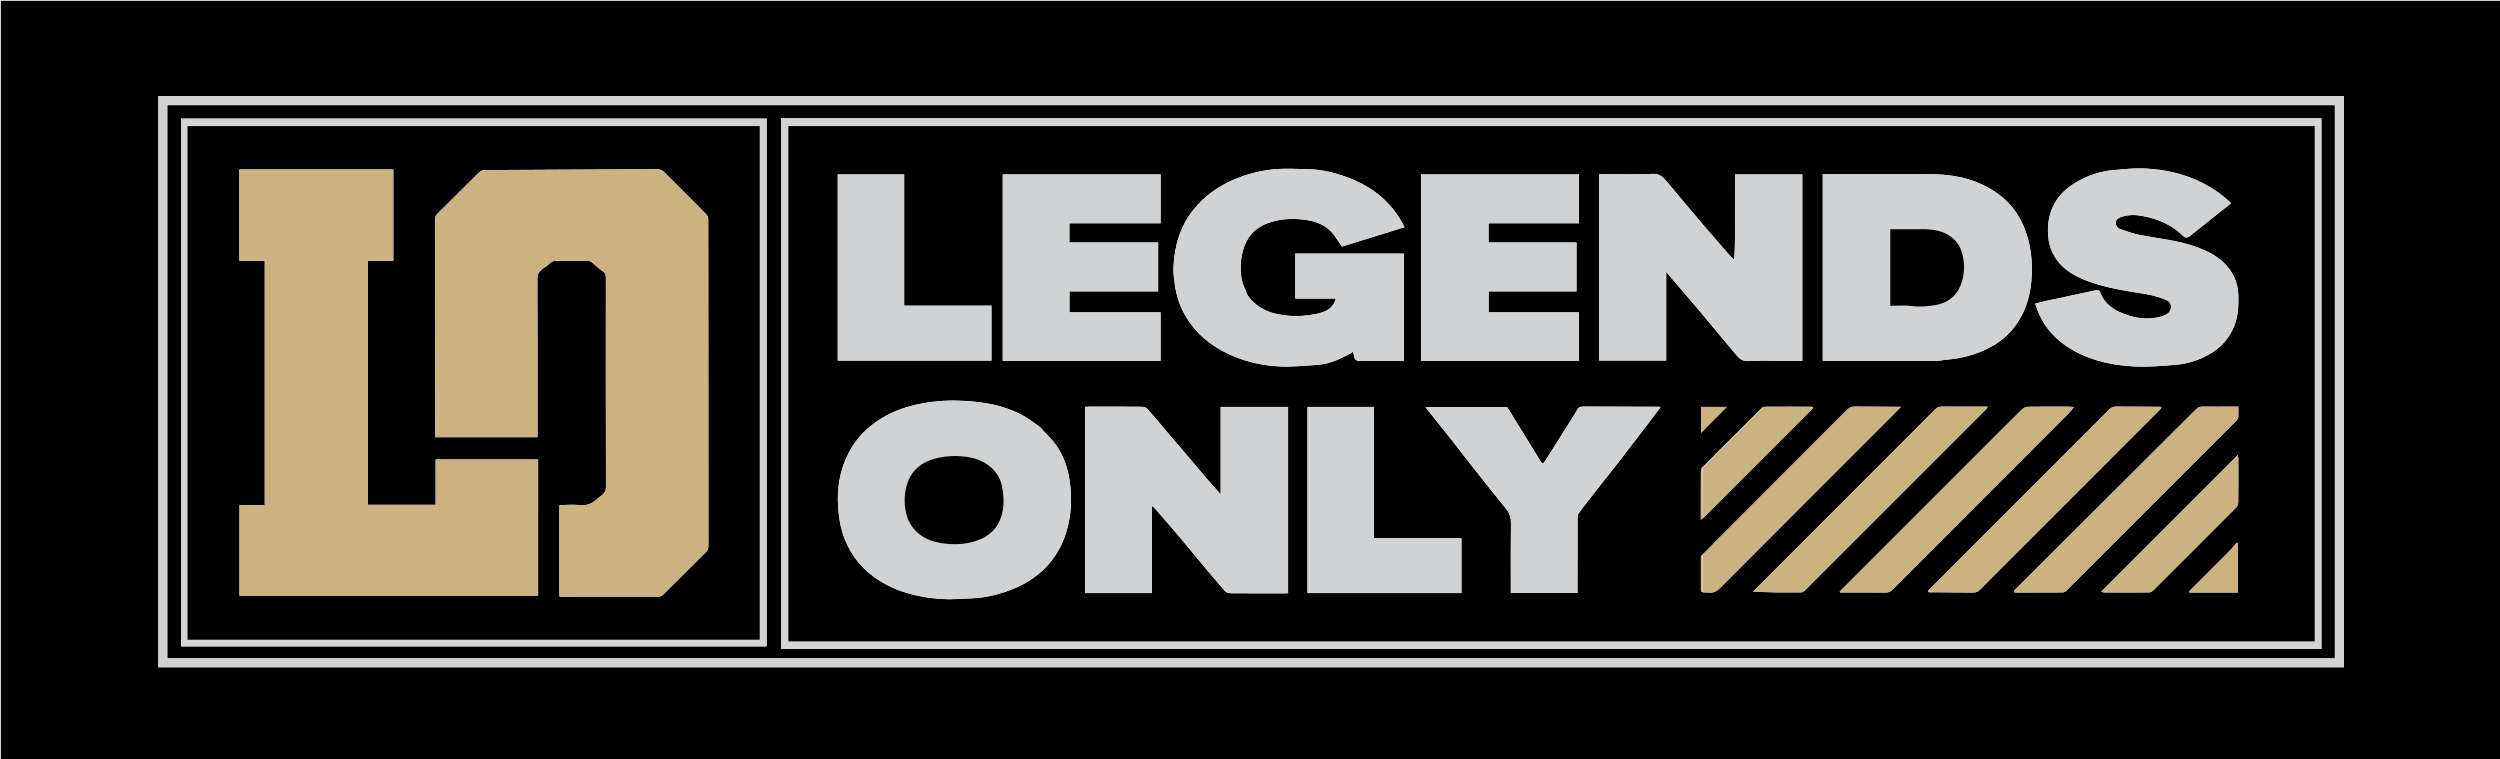
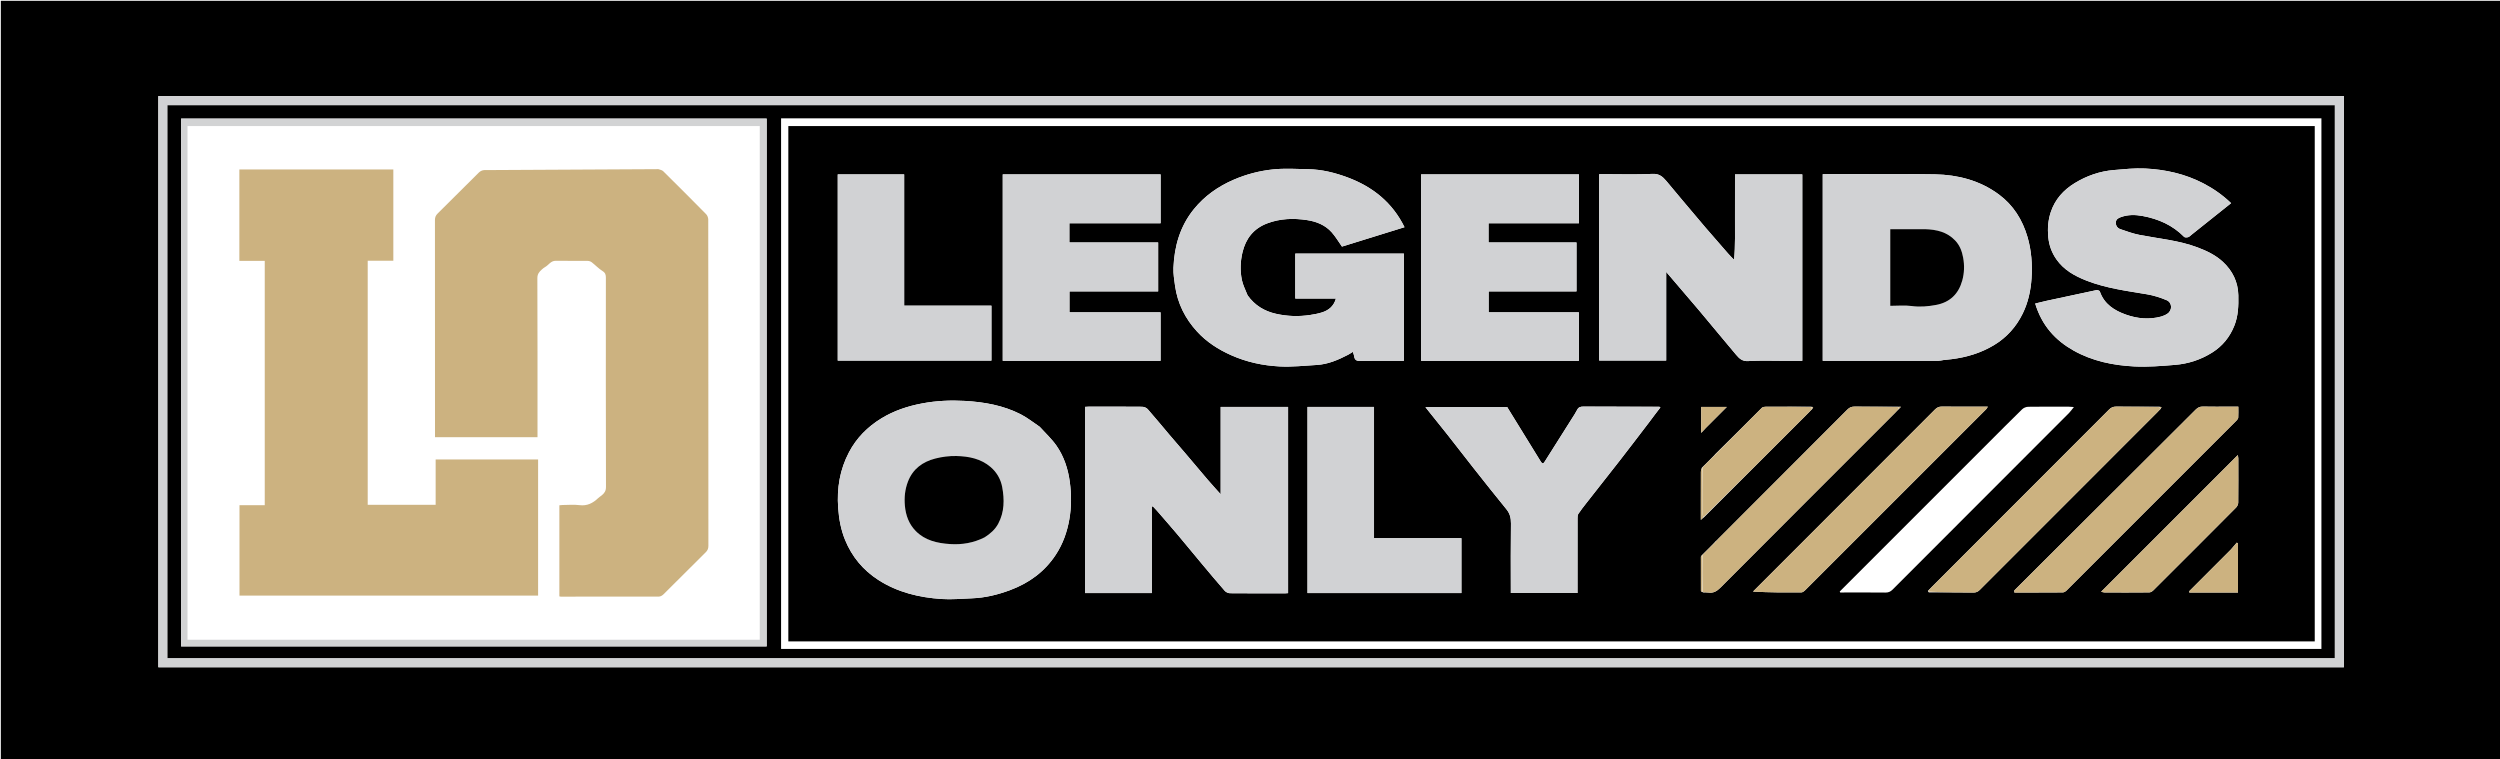
<svg xmlns="http://www.w3.org/2000/svg" version="1.1" id="Layer_1" x="0px" y="0px" width="100%" viewBox="0 0 3000 911" enable-background="new 0 0 3000 911" xml:space="preserve">
  <path fill="#000000" opacity="1" stroke="none" d=" M1927,912   C1284.667,912 642.833,912 1,912   C1,608.333 1,304.667 1,1   C1001,1 2001,1 3001,1   C3001,304.667 3001,608.333 3001,912   C2643.167,912 2285.333,912 1927,912  M190,472.5   C190,581.924 190,691.348 190,800.707   C1064.656,800.707 1938.701,800.707 2812.695,800.707   C2812.695,572.019 2812.695,343.624 2812.695,115.293   C1938.345,115.293 1064.3,115.293 190,115.293   C190,234.223 190,352.862 190,472.5  z" />
  <path fill="#D1D2D4" opacity="1" stroke="none" d=" M190,472   C190,352.862 190,234.223 190,115.293   C1064.3,115.293 1938.345,115.293 2812.695,115.293   C2812.695,343.624 2812.695,572.019 2812.695,800.707   C1938.701,800.707 1064.656,800.707 190,800.707   C190,691.348 190,581.924 190,472  M201,372.5   C201,511.59 201,650.68 201,789.708   C1068.32,789.708 1935.032,789.708 2801.696,789.708   C2801.696,568.355 2801.696,347.294 2801.696,126.291   C1934.681,126.291 1067.969,126.291 201,126.291   C201,208.222 201,289.861 201,372.5  z" />
  <path fill="#000000" opacity="1" stroke="none" d=" M201,372   C201,289.861 201,208.222 201,126.291   C1067.969,126.291 1934.681,126.291 2801.696,126.291   C2801.696,347.294 2801.696,568.355 2801.696,789.708   C1935.032,789.708 1068.32,789.708 201,789.708   C201,650.68 201,511.59 201,372  M2566.5,142   C2023.425,142 1480.35,142 937.292,142   C937.292,354.625 937.292,566.685 937.292,778.718   C1553.631,778.718 2169.678,778.718 2785.708,778.718   C2785.708,566.376 2785.708,354.315 2785.708,142   C2712.778,142 2640.139,142 2566.5,142  M920,727.5   C920,532.419 920,337.338 920,142.29   C685.365,142.29 451.312,142.29 217.291,142.29   C217.291,353.634 217.291,564.688 217.291,775.71   C451.635,775.71 685.688,775.71 920,775.71   C920,759.781 920,744.141 920,727.5  z" />
-   <path fill="#D2D3D4" opacity="1" stroke="none" d=" M2567,142   C2640.139,142 2712.778,142 2785.708,142   C2785.708,354.315 2785.708,566.376 2785.708,778.718   C2169.678,778.718 1553.631,778.718 937.292,778.718   C937.292,566.685 937.292,354.625 937.292,142   C1480.35,142 2023.425,142 2567,142  M946,735.5   C946,746.929 946,758.359 946,769.702   C1556.997,769.702 2167.377,769.702 2777.692,769.702   C2777.692,563.344 2777.692,357.283 2777.692,151.298   C2167.004,151.298 1556.624,151.298 946,151.298   C946,345.897 946,540.198 946,735.5  z" />
  <path fill="#D2D3D4" opacity="1" stroke="none" d=" M920,728   C920,744.141 920,759.781 920,775.71   C685.688,775.71 451.635,775.71 217.291,775.71   C217.291,564.688 217.291,353.634 217.291,142.29   C451.312,142.29 685.365,142.29 920,142.29   C920,337.338 920,532.419 920,728  M225,512.5   C225,597.588 225,682.675 225,767.701   C454.321,767.701 683.04,767.701 911.7,767.701   C911.7,562.014 911.7,356.626 911.7,151.299   C682.68,151.299 453.96,151.299 225,151.299   C225,271.566 225,391.533 225,512.5  z" />
  <path fill="#000000" opacity="1" stroke="none" d=" M946,735   C946,540.198 946,345.897 946,151.298   C1556.624,151.298 2167.004,151.298 2777.692,151.298   C2777.692,357.283 2777.692,563.344 2777.692,769.702   C2167.377,769.702 1556.997,769.702 946,769.702   C946,758.359 946,746.929 946,735  M2314.022,710.174   C2314.022,710.174 2314.062,710.219 2314.612,710.883   C2332.425,710.922 2350.239,710.88 2368.05,711.074   C2371.315,711.109 2373.529,710.073 2375.803,707.795   C2446.855,636.632 2517.974,565.535 2589.074,494.419   C2590.119,493.373 2591.055,492.218 2592.673,490.832   C2593.046,490.035 2593.419,489.238 2593.792,488.44   C2593.195,488.349 2592.597,488.258 2591.072,488.022   C2573.915,488.015 2556.757,488.099 2539.601,487.925   C2536.029,487.889 2533.51,488.844 2530.927,491.432   C2460.1,562.418 2389.179,633.31 2318.283,704.227   C2317.119,705.391 2316.064,706.663 2314.463,708.061   C2314.281,708.35 2314.1,708.638 2313.498,709.04   C2313.661,709.402 2313.824,709.764 2314.022,710.174  M2174.673,490.832   C2175.046,490.035 2175.419,489.238 2175.792,488.44   C2175.195,488.349 2174.597,488.258 2173.072,488.022   C2155.101,488.015 2137.13,487.972 2119.159,488.058   C2117.485,488.066 2115.282,488.351 2114.22,489.407   C2095.717,507.816 2077.353,526.366 2058.269,544.995   C2057.808,545.65 2057.346,546.304 2056.274,547.216   C2051.835,551.772 2047.396,556.329 2042.226,561.263   C2041.817,562.94 2041.069,564.613 2041.055,566.293   C2040.952,578.059 2041,589.826 2041,601.592   C2041,608.642 2041,615.691 2041,623.866   C2042.604,622.412 2043.354,621.731 2044.717,620.793   C2086.721,578.787 2128.727,536.783 2170.722,494.769   C2171.884,493.606 2172.938,492.335 2174.673,490.832  M2277.072,488.022   C2259.919,488.015 2242.766,488.097 2225.615,487.927   C2222.05,487.891 2219.522,488.825 2216.936,491.42   C2165.446,543.083 2113.848,594.64 2062.281,646.228   C2061.118,647.391 2060.064,648.663 2058.269,649.996   C2057.808,650.65 2057.346,651.304 2056.274,652.216   C2051.835,656.772 2047.396,661.329 2042.226,666.263   C2041.823,666.944 2041.072,667.623 2041.068,668.305   C2040.996,681.869 2040.984,695.434 2041.091,708.997   C2041.096,709.614 2042.336,710.221 2043.924,710.978   C2045.923,710.985 2047.96,710.744 2049.914,711.046   C2056.051,711.995 2060.254,709.454 2064.583,705.107   C2134.406,635.008 2204.406,565.087 2274.358,495.117   C2275.639,493.836 2276.816,492.451 2278.653,490.85   C2279.371,490.071 2280.088,489.293 2281.126,488.167   C2279.755,488.167 2278.878,488.167 2277.072,488.022  M1991.073,488.016   C1960.748,488.011 1930.422,488.068 1900.097,487.916   C1896.595,487.898 1894.223,488.528 1892.554,491.856   C1890.75,495.455 1888.466,498.82 1886.309,502.236   C1875.44,519.448 1864.513,536.624 1853.69,553.866   C1851.961,556.62 1850.779,556.908 1848.964,553.952   C1835.462,531.953 1821.885,509.999 1808.546,488.378   C1775.851,488.378 1743.495,488.378 1710.56,488.378   C1711.266,489.411 1711.578,489.938 1711.956,490.41   C1720.215,500.722 1728.552,510.974 1736.73,521.349   C1747.308,534.77 1757.694,548.342 1768.286,561.752   C1781.319,578.253 1794.358,594.754 1807.658,611.041   C1811.859,616.186 1813.238,621.53 1813.147,628.137   C1812.789,654.292 1813,680.455 1813,706.615   C1813,708.366 1813,710.117 1813,711.638   C1840.095,711.638 1866.492,711.638 1893,711.638   C1893,681.456 1892.985,651.635 1893.038,621.815   C1893.041,620.089 1893.1,618.037 1893.984,616.7   C1896.754,612.51 1899.86,608.533 1902.963,604.573   C1916.524,587.263 1930.204,570.045 1943.7,552.683   C1955.775,537.15 1967.689,521.491 1979.625,505.851   C1983.839,500.329 1987.908,494.696 1992.565,488.928   C1992.377,488.674 1992.189,488.42 1991.073,488.016  M1497.034,354.264   C1494.69,348.117 1491.469,342.145 1490.197,335.783   C1488.033,324.96 1488.361,314.002 1490.914,303.07   C1494.864,286.158 1504.397,274.217 1520.68,268.028   C1536.228,262.118 1552.388,261.659 1568.576,264.129   C1579.781,265.839 1590.268,270.046 1598.008,278.713   C1602.666,283.929 1606.258,290.098 1610.37,295.897   C1635.136,288.218 1660.117,280.472 1685.42,272.626   C1670.771,242.88 1647.287,224.236 1617.349,213.006   C1602.074,207.277 1586.354,203.378 1569.975,203.055   C1555.806,202.777 1541.503,201.842 1527.484,203.327   C1511.325,205.038 1495.535,209.134 1480.347,215.703   C1461.543,223.836 1445.395,235.259 1432.598,251.055   C1416.074,271.451 1409.161,295.548 1408.144,321.393   C1407.863,328.527 1409.045,335.771 1410.049,342.895   C1413.032,364.058 1422.225,382.389 1436.611,398.015   C1447.997,410.384 1461.828,419.279 1477.225,426.162   C1495.87,434.496 1515.473,438.692 1535.548,439.721   C1550.313,440.478 1565.219,438.833 1580.044,437.955   C1593.556,437.155 1605.731,431.903 1617.565,425.779   C1619.387,424.837 1621.078,423.642 1623.387,422.221   C1624.062,424.339 1624.769,425.784 1624.958,427.293   C1625.496,431.57 1627.382,433.243 1632.048,433.128   C1646.368,432.776 1660.703,433 1675.031,433   C1678.295,433 1681.559,433 1684.676,433   C1684.676,389.638 1684.676,346.914 1684.676,304.329   C1640.961,304.329 1597.57,304.329 1554.344,304.329   C1554.344,322.391 1554.344,340.122 1554.344,358.247   C1570.73,358.247 1586.776,358.247 1603.139,358.247   C1600.557,367.349 1594.497,372.357 1586.336,374.926   C1581.748,376.371 1576.947,377.262 1572.179,377.987   C1558.393,380.085 1544.644,379.62 1531.039,376.529   C1517.247,373.395 1505.785,366.527 1497.034,354.264  M1919,391.5   C1919,405.261 1919,419.021 1919,432.678   C1946.012,432.678 1972.41,432.678 1999.436,432.678   C1999.436,397.264 1999.436,362.171 1999.436,326.292   C2005.069,332.883 2010.041,338.699 2015.012,344.518   C2022.889,353.738 2030.812,362.92 2038.629,372.192   C2046.956,382.068 2055.177,392.032 2063.451,401.953   C2070.049,409.864 2076.608,417.808 2083.277,425.659   C2087.059,430.11 2090.622,433.701 2097.83,433.278   C2113.274,432.371 2128.809,433 2144.307,433   C2150.421,433 2156.536,433 2162.752,433   C2162.752,358.129 2162.752,283.736 2162.752,209.265   C2135.772,209.265 2109.041,209.265 2082,209.265   C2082,226.66 2082.1,243.793 2081.972,260.925   C2081.846,277.82 2082.524,294.743 2080.892,311.751   C2075.664,306.688 2071.239,301.451 2066.753,296.266   C2059.986,288.446 2053.116,280.714 2046.401,272.85   C2037.366,262.269 2028.418,251.613 2019.468,240.961   C2012.841,233.074 2006.344,225.078 1999.648,217.25   C1995.322,212.192 1991.177,208.261 1983.006,208.677   C1963.393,209.675 1943.695,209 1924.031,209   C1922.433,209 1920.835,209 1919,209   C1919,269.896 1919,330.198 1919,391.5  M1302,538.5   C1302,596.254 1302,654.007 1302,711.685   C1328.998,711.685 1355.395,711.685 1382.175,711.685   C1382.175,676.975 1382.175,642.579 1382.175,608.184   C1382.554,607.945 1382.933,607.707 1383.312,607.468   C1384.938,609.206 1386.62,610.895 1388.178,612.691   C1396.667,622.482 1405.213,632.224 1413.57,642.126   C1423.374,653.745 1432.968,665.54 1442.72,677.203   C1451.643,687.875 1460.561,698.556 1469.728,709.017   C1471.124,710.61 1473.846,711.854 1475.968,711.874   C1498.129,712.078 1520.293,712.004 1542.456,711.989   C1543.562,711.988 1544.668,711.83 1545.699,711.75   C1545.699,637.022 1545.699,562.629 1545.699,488.317   C1518.665,488.317 1491.934,488.317 1464.811,488.317   C1464.811,523.014 1464.811,557.396 1464.811,593.147   C1459.134,586.792 1454.206,581.463 1449.489,575.953   C1440.333,565.258 1431.32,554.44 1422.2,543.713   C1415.933,536.341 1409.543,529.072 1403.286,521.692   C1394.61,511.46 1386.121,501.065 1377.259,490.998   C1375.785,489.325 1372.825,488.15 1370.538,488.127   C1349.21,487.912 1327.879,487.995 1306.549,488.01   C1305.111,488.011 1303.673,488.159 1302,488.252   C1302,504.887 1302,521.193 1302,538.5  M1247.53,512.018   C1239.988,507.008 1232.837,501.23 1224.826,497.138   C1203.836,486.414 1180.984,482.445 1157.713,481.1   C1140.563,480.11 1123.359,480.94 1106.465,484.133   C1089.281,487.38 1072.739,492.841 1057.673,502.048   C1041.158,512.141 1027.898,525.437 1018.837,542.617   C1007.779,563.586 1004.095,585.918 1005.807,609.557   C1006.769,622.847 1009.096,635.644 1014.089,647.874   C1022.317,668.03 1035.692,684.171 1054.002,695.95   C1077.072,710.791 1102.968,717 1129.905,718.807   C1141.916,719.613 1154.07,718.428 1166.152,717.98   C1182.179,717.387 1197.557,713.609 1212.505,707.986   C1235.081,699.494 1253.756,685.888 1267.055,665.519   C1275.462,652.642 1280.505,638.529 1283.188,623.299   C1285.828,608.31 1285.769,593.361 1283.793,578.525   C1281.716,562.925 1276.834,547.831 1267.774,534.818   C1262.143,526.73 1254.677,519.92 1247.53,512.018  M2332.667,432   C2335.751,431.668 2338.842,431.384 2341.92,430.996   C2360.062,428.714 2377.239,423.543 2392.983,414.012   C2408.209,404.794 2419.569,392.018 2427.318,376.128   C2433.776,362.887 2436.909,348.579 2437.847,334.014   C2438.925,317.267 2437.746,300.551 2432.974,284.298   C2426.936,263.731 2415.998,246.231 2398.717,233.429   C2376.045,216.632 2349.66,209.754 2322.024,209.221   C2278.717,208.387 2235.382,209 2192.06,209   C2190.459,209 2188.858,209 2187.288,209   C2187.288,283.962 2187.288,358.349 2187.288,432.999   C2188.381,432.999 2189.19,432.999 2189.999,432.999   C2235.321,433 2280.643,433.012 2325.966,432.958   C2327.888,432.956 2329.811,432.337 2332.667,432  M2455.63,361.005   C2451.171,362.084 2446.711,363.162 2442.235,364.245   C2450.433,391.243 2466.863,408.633 2488.327,420.684   C2510.859,433.335 2535.656,438.411 2561.018,439.718   C2577.277,440.556 2593.721,439.204 2610,437.852   C2625.925,436.529 2640.974,431.659 2654.63,423.043   C2666.961,415.264 2675.645,404.616 2681.128,391.022   C2685.933,379.107 2686.275,366.806 2685.998,354.326   C2685.643,338.309 2679.013,324.945 2667.542,314.275   C2658.845,306.185 2648.164,301.082 2636.977,296.87   C2614.466,288.395 2590.646,286.434 2567.337,281.874   C2559.5,280.341 2551.875,277.562 2544.297,274.938   C2540.852,273.745 2538.847,270.817 2539.011,266.888   C2539.168,263.134 2541.922,261.701 2544.895,260.598   C2553.415,257.438 2562.294,257.565 2570.934,259.156   C2589.953,262.66 2607.137,270.157 2620.967,284.273   C2621.828,285.152 2624.272,285.02 2625.758,284.591   C2627.217,284.17 2628.422,282.806 2629.69,281.794   C2645.447,269.227 2661.195,256.649 2677.302,243.789   C2667.346,234.218 2656.215,226.383 2644.115,220.096   C2622.214,208.714 2598.522,203.391 2574.08,202.22   C2561.635,201.624 2549.052,202.997 2536.582,204.061   C2519.75,205.498 2504.115,210.903 2489.684,219.737   C2476.184,228.001 2466.15,239.119 2461.008,254.313   C2457.678,264.153 2456.931,274.189 2457.922,284.523   C2458.859,294.288 2462.071,303.097 2467.599,311.069   C2476.616,324.071 2489.907,331.358 2504.105,336.874   C2527.342,345.901 2551.974,349.046 2576.384,353.155   C2584.398,354.504 2592.369,357.039 2599.877,360.183   C2606.678,363.032 2607.065,372.127 2601.056,376.323   C2598.722,377.953 2595.946,379.194 2593.188,379.931   C2579.035,383.716 2564.993,382.434 2551.377,377.639   C2537.229,372.657 2525.095,365.047 2519.8,349.754   C2519.479,348.825 2516.952,347.901 2515.702,348.164   C2495.944,352.328 2476.228,356.686 2455.63,361.005  M1811.5,433   C1839.258,433 1867.015,433 1894.679,433   C1894.679,413.324 1894.679,394.258 1894.679,374.763   C1858.293,374.763 1822.228,374.763 1786.355,374.763   C1786.355,366.255 1786.355,358.185 1786.355,349.696   C1821.774,349.696 1856.839,349.696 1891.79,349.696   C1891.79,329.98 1891.79,310.699 1891.79,290.986   C1856.518,290.986 1821.453,290.986 1786.243,290.986   C1786.243,283.15 1786.243,275.751 1786.243,267.919   C1822.549,267.919 1858.615,267.919 1894.725,267.919   C1894.725,248.085 1894.725,228.686 1894.725,209.285   C1831.389,209.285 1768.329,209.285 1705.294,209.285   C1705.294,283.963 1705.294,358.356 1705.294,433   C1740.558,433 1775.529,433 1811.5,433  M1314.5,433   C1340.591,433 1366.682,433 1392.678,433   C1392.678,413.323 1392.678,394.258 1392.678,374.762   C1355.959,374.762 1319.561,374.762 1283.355,374.762   C1283.355,366.254 1283.355,358.185 1283.355,349.695   C1319.108,349.695 1354.506,349.695 1389.79,349.695   C1389.79,329.979 1389.79,310.698 1389.79,290.985   C1354.185,290.985 1318.786,290.985 1283.244,290.985   C1283.244,283.15 1283.244,275.751 1283.244,267.918   C1319.883,267.918 1356.281,267.918 1392.725,267.918   C1392.725,248.084 1392.725,228.686 1392.725,209.285   C1329.389,209.285 1266.329,209.285 1203.294,209.285   C1203.294,283.964 1203.294,358.356 1203.294,433   C1240.225,433 1276.862,433 1314.5,433  M1085,335.5   C1085,293.419 1085,251.339 1085,209.298   C1058.027,209.298 1031.634,209.298 1005.285,209.298   C1005.285,283.975 1005.285,358.353 1005.285,432.722   C1066.952,432.722 1128.334,432.722 1189.712,432.722   C1189.712,410.716 1189.712,388.988 1189.712,366.839   C1154.7,366.839 1119.975,366.839 1085,366.839   C1085,356.444 1085,346.472 1085,335.5  M1569,617.5   C1569,648.917 1569,680.335 1569,711.713   C1630.971,711.713 1692.354,711.713 1753.702,711.713   C1753.702,689.697 1753.702,667.969 1753.702,645.82   C1718.681,645.82 1683.956,645.82 1648.819,645.82   C1648.819,593.011 1648.819,540.625 1648.819,488.307   C1622.008,488.307 1595.615,488.307 1569,488.307   C1569,531.243 1569,573.871 1569,617.5  M2675.474,488   C2664.81,488 2654.143,488.16 2643.485,487.912   C2639.847,487.827 2637.404,488.978 2634.852,491.524   C2562.374,563.859 2489.811,636.108 2417.313,708.423   C2416.921,708.814 2417.265,709.944 2417.265,710.999   C2436.708,710.999 2456.021,711.053 2475.331,710.896   C2476.865,710.884 2478.707,709.732 2479.868,708.572   C2547.881,640.657 2615.84,572.688 2683.768,504.688   C2684.743,503.713 2685.815,502.317 2685.894,501.059   C2686.158,496.808 2685.994,492.531 2685.994,488   C2682.411,488 2679.436,488 2675.474,488  M2161.5,652   C2142.197,671.303 2122.894,690.606 2103.591,709.909   C2123.499,710.999 2142.485,711.044 2161.47,710.906   C2162.867,710.896 2164.552,709.869 2165.605,708.817   C2238.216,636.296 2310.776,563.725 2383.321,491.138   C2384.031,490.428 2384.466,489.443 2385.416,488   C2366.49,488 2348.365,488.097 2330.242,487.915   C2326.787,487.881 2324.444,488.928 2322.035,491.344   C2268.738,544.777 2215.361,598.131 2161.5,652  M2385,532.5   C2325.889,591.611 2266.778,650.722 2207.667,709.833   C2207.862,710.222 2208.056,710.611 2208.25,711   C2209.832,711 2211.414,711 2212.995,711   C2229.494,711 2245.994,710.891 2262.49,711.085   C2266.111,711.128 2268.578,710.053 2271.134,707.492   C2341.646,636.833 2412.249,566.263 2482.803,495.644   C2484.7,493.745 2486.22,491.47 2488.668,488.439   C2485.774,488.239 2484.049,488.018 2482.323,488.016   C2466.158,487.989 2449.99,487.874 2433.829,488.134   C2431.377,488.173 2428.361,489.394 2426.611,491.099   C2412.77,504.592 2399.172,518.334 2385,532.5  M2651.5,580   C2608.342,623.157 2565.183,666.314 2521.344,710.153   C2523.511,710.579 2524.576,710.97 2525.643,710.972   C2543.468,711.01 2561.295,711.068 2579.118,710.886   C2580.788,710.869 2582.787,709.614 2584.053,708.352   C2617.217,675.315 2650.325,642.223 2683.332,609.03   C2684.76,607.594 2685.864,605.12 2685.886,603.115   C2686.083,585.458 2686.007,567.799 2685.979,550.14   C2685.978,549.108 2685.688,548.077 2685.388,546.086   C2673.825,557.658 2662.913,568.579 2651.5,580  M2677.002,659.498   C2660.397,676.119 2643.793,692.74 2627.189,709.361   C2627.17,709.907 2627.151,710.453 2627.132,710.999   C2646.622,711.001 2666.112,711 2685.584,710.999   C2685.584,691.034 2685.584,671.585 2685.584,652.136   C2685.116,651.801 2684.648,651.466 2684.18,651.131   C2681.955,653.753 2679.729,656.375 2677.002,659.498  M2046.997,513.504   C2055.121,505.377 2063.245,497.25 2072.148,488.344   C2060.862,488.344 2051.035,488.344 2041.423,488.344   C2041.423,498.641 2041.423,508.59 2041.423,519.492   C2043.559,517.18 2045.026,515.593 2046.997,513.504  z" />
-   <path fill="#000000" opacity="1" stroke="none" d=" M225,512   C225,391.533 225,271.566 225,151.299   C453.96,151.299 682.68,151.299 911.7,151.299   C911.7,356.626 911.7,562.014 911.7,767.701   C683.04,767.701 454.321,767.701 225,767.701   C225,682.675 225,597.588 225,512  M850,410.5   C850,361.509 850.032,312.517 849.895,263.527   C849.888,261.346 848.919,258.6 847.422,257.078   C830.361,239.737 813.146,222.547 795.842,205.448   C794.503,204.125 792.216,203.708 790.31,203.042   C789.567,202.783 788.658,202.996 787.825,203.001   C718.905,203.333 649.985,203.642 581.065,204.118   C578.933,204.133 576.315,205.386 574.763,206.914   C558.14,223.281 541.733,239.867 525.134,256.259   C522.814,258.551 521.931,260.821 521.934,264.051   C522.017,349.206 522,434.361 522,519.516   C522,521.273 522,523.03 522,524.625   C563.404,524.625 604.127,524.625 645,524.625   C645,522.258 645,520.264 645,518.271   C645,456.779 645.087,395.288 644.836,333.797   C644.816,328.844 647.075,326.165 650.173,323.406   C651.386,322.327 652.66,321.248 654.073,320.475   C658.392,318.11 660.91,312.89 666.8,312.956   C679.63,313.099 692.464,312.941 705.294,313.074   C706.921,313.091 708.824,313.75 710.107,314.745   C714.51,318.16 718.382,322.36 723.066,325.281   C726.519,327.434 727.053,329.853 727.051,333.387   C726.985,417.042 726.933,500.697 727.173,584.352   C727.187,589.204 725.241,591.862 722.022,594.453   C720.624,595.577 719.071,596.529 717.777,597.758   C711.48,603.743 704.604,607.37 695.343,606.17   C688.623,605.299 681.7,605.983 674.867,606.016   C673.611,606.022 672.356,606.236 671.24,606.34   C671.24,643.035 671.24,679.307 671.24,715.645   C671.92,715.79 672.384,715.974 672.848,715.974   C712.176,715.992 751.504,716.032 790.831,715.883   C792.639,715.876 794.816,714.54 796.188,713.183   C813.128,696.425 829.905,679.502 846.853,662.753   C849.167,660.466 850.07,658.204 850.067,654.966   C849.982,573.811 850,492.655 850,410.5  M472,253.5   C472,236.742 472,219.984 472,203.37   C409.941,203.37 348.55,203.37 287.232,203.37   C287.232,240.015 287.232,276.289 287.232,313.054   C297.521,313.054 307.588,313.054 317.693,313.054   C317.693,410.934 317.693,508.323 317.693,606.203   C307.325,606.203 297.256,606.203 287.386,606.203   C287.386,642.755 287.386,678.814 287.386,714.758   C407.042,714.758 526.312,714.758 645.72,714.758   C645.72,660.124 645.72,605.734 645.72,551.318   C604.715,551.318 563.99,551.318 522.776,551.318   C522.776,569.696 522.776,587.761 522.776,605.78   C495.343,605.78 468.402,605.78 441.255,605.78   C441.255,508.171 441.255,410.782 441.255,312.902   C451.567,312.902 461.635,312.902 472,312.902   C472,293.108 472,273.804 472,253.5  z" />
  <path fill="#D1D2D4" opacity="1" stroke="none" d=" M1497.219,354.59   C1505.785,366.527 1517.247,373.395 1531.039,376.529   C1544.644,379.62 1558.393,380.085 1572.179,377.987   C1576.947,377.262 1581.748,376.371 1586.336,374.926   C1594.497,372.357 1600.557,367.349 1603.139,358.247   C1586.776,358.247 1570.73,358.247 1554.344,358.247   C1554.344,340.122 1554.344,322.391 1554.344,304.329   C1597.57,304.329 1640.961,304.329 1684.676,304.329   C1684.676,346.914 1684.676,389.638 1684.676,433   C1681.559,433 1678.295,433 1675.031,433   C1660.703,433 1646.368,432.776 1632.048,433.128   C1627.382,433.243 1625.496,431.57 1624.958,427.293   C1624.769,425.784 1624.062,424.339 1623.387,422.221   C1621.078,423.642 1619.387,424.837 1617.565,425.779   C1605.731,431.903 1593.556,437.155 1580.044,437.955   C1565.219,438.833 1550.313,440.478 1535.548,439.721   C1515.473,438.692 1495.87,434.496 1477.225,426.162   C1461.828,419.279 1447.997,410.384 1436.611,398.015   C1422.225,382.389 1413.032,364.058 1410.049,342.895   C1409.045,335.771 1407.863,328.527 1408.144,321.393   C1409.161,295.548 1416.074,271.451 1432.598,251.055   C1445.395,235.259 1461.543,223.836 1480.347,215.703   C1495.535,209.134 1511.325,205.038 1527.484,203.327   C1541.503,201.842 1555.806,202.777 1569.975,203.055   C1586.354,203.378 1602.074,207.277 1617.349,213.006   C1647.287,224.236 1670.771,242.88 1685.42,272.626   C1660.117,280.472 1635.136,288.218 1610.37,295.897   C1606.258,290.098 1602.666,283.929 1598.008,278.713   C1590.268,270.046 1579.781,265.839 1568.576,264.129   C1552.388,261.659 1536.228,262.118 1520.68,268.028   C1504.397,274.217 1494.864,286.158 1490.914,303.07   C1488.361,314.002 1488.033,324.96 1490.197,335.783   C1491.469,342.145 1494.69,348.117 1497.219,354.59  z" />
  <path fill="#D1D2D4" opacity="1" stroke="none" d=" M1919,391   C1919,330.198 1919,269.896 1919,209   C1920.835,209 1922.433,209 1924.031,209   C1943.695,209 1963.393,209.675 1983.006,208.677   C1991.177,208.261 1995.322,212.192 1999.648,217.25   C2006.344,225.078 2012.841,233.074 2019.468,240.961   C2028.418,251.613 2037.366,262.269 2046.401,272.85   C2053.116,280.714 2059.986,288.446 2066.753,296.266   C2071.239,301.451 2075.664,306.688 2080.892,311.751   C2082.524,294.743 2081.846,277.82 2081.972,260.925   C2082.1,243.793 2082,226.66 2082,209.265   C2109.041,209.265 2135.772,209.265 2162.752,209.265   C2162.752,283.736 2162.752,358.129 2162.752,433   C2156.536,433 2150.421,433 2144.307,433   C2128.809,433 2113.274,432.371 2097.83,433.278   C2090.622,433.701 2087.059,430.11 2083.277,425.659   C2076.608,417.808 2070.049,409.864 2063.451,401.953   C2055.177,392.032 2046.956,382.068 2038.629,372.192   C2030.812,362.92 2022.889,353.738 2015.012,344.518   C2010.041,338.699 2005.069,332.883 1999.436,326.292   C1999.436,362.171 1999.436,397.264 1999.436,432.678   C1972.41,432.678 1946.012,432.678 1919,432.678   C1919,419.021 1919,405.261 1919,391  z" />
  <path fill="#D1D2D4" opacity="1" stroke="none" d=" M1302,538   C1302,521.193 1302,504.887 1302,488.252   C1303.673,488.159 1305.111,488.011 1306.549,488.01   C1327.879,487.995 1349.21,487.912 1370.538,488.127   C1372.825,488.15 1375.785,489.325 1377.259,490.998   C1386.121,501.065 1394.61,511.46 1403.286,521.692   C1409.543,529.072 1415.933,536.341 1422.2,543.713   C1431.32,554.44 1440.333,565.258 1449.489,575.953   C1454.206,581.463 1459.134,586.792 1464.811,593.147   C1464.811,557.396 1464.811,523.014 1464.811,488.317   C1491.934,488.317 1518.665,488.317 1545.699,488.317   C1545.699,562.629 1545.699,637.022 1545.699,711.75   C1544.668,711.83 1543.562,711.988 1542.456,711.989   C1520.293,712.004 1498.129,712.078 1475.968,711.874   C1473.846,711.854 1471.124,710.61 1469.728,709.017   C1460.561,698.556 1451.643,687.875 1442.72,677.203   C1432.968,665.54 1423.374,653.745 1413.57,642.126   C1405.213,632.224 1396.667,622.482 1388.178,612.691   C1386.62,610.895 1384.938,609.206 1383.312,607.468   C1382.933,607.707 1382.554,607.945 1382.175,608.184   C1382.175,642.579 1382.175,676.975 1382.175,711.685   C1355.395,711.685 1328.998,711.685 1302,711.685   C1302,654.007 1302,596.254 1302,538  z" />
  <path fill="#D1D2D4" opacity="1" stroke="none" d=" M1247.782,512.277   C1254.677,519.92 1262.143,526.73 1267.774,534.818   C1276.834,547.831 1281.716,562.925 1283.793,578.525   C1285.769,593.361 1285.828,608.31 1283.188,623.299   C1280.505,638.529 1275.462,652.642 1267.055,665.519   C1253.756,685.888 1235.081,699.494 1212.505,707.986   C1197.557,713.609 1182.179,717.387 1166.152,717.98   C1154.07,718.428 1141.916,719.613 1129.905,718.807   C1102.968,717 1077.072,710.791 1054.002,695.95   C1035.692,684.171 1022.317,668.03 1014.089,647.874   C1009.096,635.644 1006.769,622.847 1005.807,609.557   C1004.095,585.918 1007.779,563.586 1018.837,542.617   C1027.898,525.437 1041.158,512.141 1057.673,502.048   C1072.739,492.841 1089.281,487.38 1106.465,484.133   C1123.359,480.94 1140.563,480.11 1157.713,481.1   C1180.984,482.445 1203.836,486.414 1224.826,497.138   C1232.837,501.23 1239.988,507.008 1247.782,512.277  M1181.931,644.576   C1188.488,640.399 1194.181,635.362 1197.903,628.396   C1205.376,614.407 1205.412,599.482 1202.65,584.49   C1200.913,575.059 1196.109,566.755 1188.815,560.474   C1177.04,550.331 1162.454,547.538 1147.574,547.214   C1139.189,547.032 1130.53,548.124 1122.396,550.21   C1107.24,554.096 1095.372,562.631 1089.524,577.941   C1085.937,587.331 1084.958,596.911 1085.865,606.976   C1086.913,618.593 1090.757,628.888 1098.799,637.138   C1109.991,648.619 1124.811,651.878 1140.045,652.882   C1154.355,653.826 1168.288,651.523 1181.931,644.576  z" />
  <path fill="#D1D2D4" opacity="1" stroke="none" d=" M2332.2,432.003   C2329.811,432.337 2327.888,432.956 2325.966,432.958   C2280.643,433.012 2235.321,433 2189.999,432.999   C2189.19,432.999 2188.381,432.999 2187.288,432.999   C2187.288,358.349 2187.288,283.962 2187.288,209   C2188.858,209 2190.459,209 2192.06,209   C2235.382,209 2278.717,208.387 2322.024,209.221   C2349.66,209.754 2376.045,216.632 2398.717,233.429   C2415.998,246.231 2426.936,263.731 2432.974,284.298   C2437.746,300.551 2438.925,317.267 2437.847,334.014   C2436.909,348.579 2433.776,362.887 2427.318,376.128   C2419.569,392.018 2408.209,404.794 2392.983,414.012   C2377.239,423.543 2360.062,428.714 2341.92,430.996   C2338.842,431.384 2335.751,431.668 2332.2,432.003  M2309.434,275   C2295.688,275 2281.941,275 2268.306,275   C2268.306,306.016 2268.306,336.395 2268.306,367.004   C2277.082,367.004 2285.677,366.102 2293.993,367.237   C2303.968,368.598 2313.616,367.719 2323.255,365.928   C2339.843,362.845 2350.256,352.766 2354.733,336.576   C2357.205,327.635 2357.448,318.434 2355.83,309.427   C2354.465,301.839 2351.896,294.567 2346.245,288.626   C2336.395,278.27 2323.922,275.412 2309.434,275  z" />
  <path fill="#D1D2D4" opacity="1" stroke="none" d=" M2456.066,361.003   C2476.228,356.686 2495.944,352.328 2515.702,348.164   C2516.952,347.901 2519.479,348.825 2519.8,349.754   C2525.095,365.047 2537.229,372.657 2551.377,377.639   C2564.993,382.434 2579.035,383.716 2593.188,379.931   C2595.946,379.194 2598.722,377.953 2601.056,376.323   C2607.065,372.127 2606.678,363.032 2599.877,360.183   C2592.369,357.039 2584.398,354.504 2576.384,353.155   C2551.974,349.046 2527.342,345.901 2504.105,336.874   C2489.907,331.358 2476.616,324.071 2467.599,311.069   C2462.071,303.097 2458.859,294.288 2457.922,284.523   C2456.931,274.189 2457.678,264.153 2461.008,254.313   C2466.15,239.119 2476.184,228.001 2489.684,219.737   C2504.115,210.903 2519.75,205.498 2536.582,204.061   C2549.052,202.997 2561.635,201.624 2574.08,202.22   C2598.522,203.391 2622.214,208.714 2644.115,220.096   C2656.215,226.383 2667.346,234.218 2677.302,243.789   C2661.195,256.649 2645.447,269.227 2629.69,281.794   C2628.422,282.806 2627.217,284.17 2625.758,284.591   C2624.272,285.02 2621.828,285.152 2620.967,284.273   C2607.137,270.157 2589.953,262.66 2570.934,259.156   C2562.294,257.565 2553.415,257.438 2544.895,260.598   C2541.922,261.701 2539.168,263.134 2539.011,266.888   C2538.847,270.817 2540.852,273.745 2544.297,274.938   C2551.875,277.562 2559.5,280.341 2567.337,281.874   C2590.646,286.434 2614.466,288.395 2636.977,296.87   C2648.164,301.082 2658.845,306.185 2667.542,314.275   C2679.013,324.945 2685.643,338.309 2685.998,354.326   C2686.275,366.806 2685.933,379.107 2681.128,391.022   C2675.645,404.616 2666.961,415.264 2654.63,423.043   C2640.974,431.659 2625.925,436.529 2610,437.852   C2593.721,439.204 2577.277,440.556 2561.018,439.718   C2535.656,438.411 2510.859,433.335 2488.327,420.684   C2466.863,408.633 2450.433,391.243 2442.235,364.245   C2446.711,363.162 2451.171,362.084 2456.066,361.003  z" />
  <path fill="#D1D2D4" opacity="1" stroke="none" d=" M1811,433   C1775.529,433 1740.558,433 1705.294,433   C1705.294,358.356 1705.294,283.963 1705.294,209.285   C1768.329,209.285 1831.389,209.285 1894.725,209.285   C1894.725,228.686 1894.725,248.085 1894.725,267.919   C1858.615,267.919 1822.549,267.919 1786.243,267.919   C1786.243,275.751 1786.243,283.15 1786.243,290.986   C1821.453,290.986 1856.518,290.986 1891.79,290.986   C1891.79,310.699 1891.79,329.98 1891.79,349.696   C1856.839,349.696 1821.774,349.696 1786.355,349.696   C1786.355,358.185 1786.355,366.255 1786.355,374.763   C1822.228,374.763 1858.293,374.763 1894.679,374.763   C1894.679,394.258 1894.679,413.324 1894.679,433   C1867.015,433 1839.258,433 1811,433  z" />
  <path fill="#D1D2D4" opacity="1" stroke="none" d=" M1314,433   C1276.862,433 1240.225,433 1203.294,433   C1203.294,358.356 1203.294,283.964 1203.294,209.285   C1266.329,209.285 1329.389,209.285 1392.725,209.285   C1392.725,228.686 1392.725,248.084 1392.725,267.918   C1356.281,267.918 1319.883,267.918 1283.244,267.918   C1283.244,275.751 1283.244,283.15 1283.244,290.985   C1318.786,290.985 1354.185,290.985 1389.79,290.985   C1389.79,310.698 1389.79,329.979 1389.79,349.695   C1354.506,349.695 1319.108,349.695 1283.355,349.695   C1283.355,358.185 1283.355,366.254 1283.355,374.762   C1319.561,374.762 1355.959,374.762 1392.678,374.762   C1392.678,394.258 1392.678,413.323 1392.678,433   C1366.682,433 1340.591,433 1314,433  z" />
  <path fill="#D1D2D4" opacity="1" stroke="none" d=" M1992.043,489.114   C1987.908,494.696 1983.839,500.329 1979.625,505.851   C1967.689,521.491 1955.775,537.15 1943.7,552.683   C1930.204,570.045 1916.524,587.263 1902.963,604.573   C1899.86,608.533 1896.754,612.51 1893.984,616.7   C1893.1,618.037 1893.041,620.089 1893.038,621.815   C1892.985,651.635 1893,681.456 1893,711.638   C1866.492,711.638 1840.095,711.638 1813,711.638   C1813,710.117 1813,708.366 1813,706.615   C1813,680.455 1812.789,654.292 1813.147,628.137   C1813.238,621.53 1811.859,616.186 1807.658,611.041   C1794.358,594.754 1781.319,578.253 1768.286,561.752   C1757.694,548.342 1747.308,534.77 1736.73,521.349   C1728.552,510.974 1720.215,500.722 1711.956,490.41   C1711.578,489.938 1711.266,489.411 1710.56,488.378   C1743.495,488.378 1775.851,488.378 1808.546,488.378   C1821.885,509.999 1835.462,531.953 1848.964,553.952   C1850.779,556.908 1851.961,556.62 1853.69,553.866   C1864.513,536.624 1875.44,519.448 1886.309,502.236   C1888.466,498.82 1890.75,495.455 1892.554,491.856   C1894.223,488.528 1896.595,487.898 1900.097,487.916   C1930.422,488.068 1960.748,488.011 1991.542,488.329   C1992.011,488.641 1992.043,489.114 1992.043,489.114  z" />
  <path fill="#D1D2D4" opacity="1" stroke="none" d=" M1085,336   C1085,346.472 1085,356.444 1085,366.839   C1119.975,366.839 1154.7,366.839 1189.712,366.839   C1189.712,388.988 1189.712,410.716 1189.712,432.722   C1128.334,432.722 1066.952,432.722 1005.285,432.722   C1005.285,358.353 1005.285,283.975 1005.285,209.298   C1031.634,209.298 1058.027,209.298 1085,209.298   C1085,251.339 1085,293.419 1085,336  z" />
  <path fill="#D1D2D4" opacity="1" stroke="none" d=" M1569,617   C1569,573.871 1569,531.243 1569,488.307   C1595.615,488.307 1622.008,488.307 1648.819,488.307   C1648.819,540.625 1648.819,593.011 1648.819,645.82   C1683.956,645.82 1718.681,645.82 1753.702,645.82   C1753.702,667.969 1753.702,689.697 1753.702,711.713   C1692.354,711.713 1630.971,711.713 1569,711.713   C1569,680.335 1569,648.917 1569,617  z" />
  <path fill="#CCB280" opacity="1" stroke="none" d=" M2675.968,488   C2679.436,488 2682.411,488 2685.994,488   C2685.994,492.531 2686.158,496.808 2685.894,501.059   C2685.815,502.317 2684.743,503.713 2683.768,504.688   C2615.84,572.688 2547.881,640.657 2479.868,708.572   C2478.707,709.732 2476.865,710.884 2475.331,710.896   C2456.021,711.053 2436.708,710.999 2417.265,710.999   C2417.265,709.944 2416.921,708.814 2417.313,708.423   C2489.811,636.108 2562.374,563.859 2634.852,491.524   C2637.404,488.978 2639.847,487.827 2643.485,487.912   C2654.143,488.16 2664.81,488 2675.968,488  z" />
  <path fill="#CCB280" opacity="1" stroke="none" d=" M2161.75,651.75   C2215.361,598.131 2268.738,544.777 2322.035,491.344   C2324.444,488.928 2326.787,487.881 2330.242,487.915   C2348.365,488.097 2366.49,488 2385.416,488   C2384.466,489.443 2384.031,490.428 2383.321,491.138   C2310.776,563.725 2238.216,636.296 2165.605,708.817   C2164.552,709.869 2162.867,710.896 2161.47,710.906   C2142.485,711.044 2123.499,710.999 2103.591,709.909   C2122.894,690.606 2142.197,671.303 2161.75,651.75  z" />
-   <path fill="#CCB280" opacity="1" stroke="none" d=" M2385.25,532.25   C2399.172,518.334 2412.77,504.592 2426.611,491.099   C2428.361,489.394 2431.377,488.173 2433.829,488.134   C2449.99,487.874 2466.158,487.989 2482.323,488.016   C2484.049,488.018 2485.774,488.239 2488.668,488.439   C2486.22,491.47 2484.7,493.745 2482.803,495.644   C2412.249,566.263 2341.646,636.833 2271.134,707.492   C2268.578,710.053 2266.111,711.128 2262.49,711.085   C2245.994,710.891 2229.494,711 2212.995,711   C2211.414,711 2209.832,711 2208.25,711   C2208.056,710.611 2207.862,710.222 2207.667,709.833   C2266.778,650.722 2325.889,591.611 2385.25,532.25  z" />
  <path fill="#CCB280" opacity="1" stroke="none" d=" M2592.042,491.114   C2591.055,492.218 2590.119,493.373 2589.074,494.419   C2517.974,565.535 2446.855,636.632 2375.803,707.795   C2373.529,710.073 2371.315,711.109 2368.05,711.074   C2350.239,710.88 2332.425,710.922 2314.593,709.979   C2314.703,708.678 2314.831,708.281 2314.958,707.885   C2316.064,706.663 2317.119,705.391 2318.283,704.227   C2389.179,633.31 2460.1,562.418 2530.927,491.432   C2533.51,488.844 2536.029,487.889 2539.601,487.925   C2556.757,488.099 2573.915,488.015 2591.537,488.463   C2592.016,489.641 2592.029,490.378 2592.042,491.114  z" />
  <path fill="#CCB280" opacity="1" stroke="none" d=" M2058.958,649.884   C2060.064,648.663 2061.118,647.391 2062.281,646.228   C2113.848,594.64 2165.446,543.083 2216.936,491.42   C2219.522,488.825 2222.05,487.891 2225.615,487.927   C2242.766,488.097 2259.919,488.015 2277.537,488.463   C2278.016,489.641 2278.029,490.378 2278.042,491.114   C2276.816,492.451 2275.639,493.836 2274.358,495.117   C2204.406,565.087 2134.406,635.008 2064.583,705.107   C2060.254,709.454 2056.051,711.995 2049.914,711.046   C2047.96,710.744 2045.923,710.985 2043.462,710.448   C2042.986,695.24 2042.972,680.563 2042.958,665.886   C2047.396,661.329 2051.835,656.772 2056.904,652.032   C2058.009,651.194 2058.483,650.539 2058.958,649.884  z" />
  <path fill="#CCB280" opacity="1" stroke="none" d=" M2651.75,579.75   C2662.913,568.579 2673.825,557.658 2685.388,546.086   C2685.688,548.077 2685.978,549.108 2685.979,550.14   C2686.007,567.799 2686.083,585.458 2685.886,603.115   C2685.864,605.12 2684.76,607.594 2683.332,609.03   C2650.325,642.223 2617.217,675.315 2584.053,708.352   C2582.787,709.614 2580.788,710.869 2579.118,710.886   C2561.295,711.068 2543.468,711.01 2525.643,710.972   C2524.576,710.97 2523.511,710.579 2521.344,710.153   C2565.183,666.314 2608.342,623.157 2651.75,579.75  z" />
  <path fill="#CCB280" opacity="1" stroke="none" d=" M2042.958,560.886   C2047.396,556.329 2051.835,551.772 2056.904,547.032   C2058.009,546.194 2058.484,545.539 2058.958,544.885   C2077.353,526.366 2095.717,507.816 2114.22,489.407   C2115.282,488.351 2117.485,488.066 2119.159,488.058   C2137.13,487.972 2155.101,488.015 2173.537,488.463   C2174.015,489.641 2174.029,490.378 2174.042,491.114   C2172.938,492.335 2171.884,493.606 2170.722,494.769   C2128.727,536.783 2086.721,578.787 2044.134,620.605   C2043.367,618.461 2043.03,616.505 2043.024,614.548   C2042.969,596.661 2042.972,578.773 2042.958,560.886  z" />
  <path fill="#CCB280" opacity="1" stroke="none" d=" M2677.252,659.248   C2679.729,656.375 2681.955,653.753 2684.18,651.131   C2684.648,651.466 2685.116,651.801 2685.584,652.136   C2685.584,671.585 2685.584,691.034 2685.584,710.999   C2666.112,711 2646.622,711.001 2627.132,710.999   C2627.151,710.453 2627.17,709.907 2627.189,709.361   C2643.793,692.74 2660.397,676.119 2677.252,659.248  z" />
  <path fill="#CCB280" opacity="1" stroke="none" d=" M2046.745,513.755   C2045.026,515.593 2043.559,517.18 2041.423,519.492   C2041.423,508.59 2041.423,498.641 2041.423,488.344   C2051.035,488.344 2060.862,488.344 2072.148,488.344   C2063.245,497.25 2055.121,505.377 2046.745,513.755  z" />
  <path fill="#CCB280" opacity="1" stroke="none" d=" M2042.592,561.074   C2042.972,578.773 2042.969,596.661 2043.024,614.548   C2043.03,616.505 2043.367,618.461 2043.828,620.734   C2043.354,621.731 2042.604,622.412 2041,623.866   C2041,615.691 2041,608.642 2041,601.592   C2041,589.826 2040.952,578.059 2041.055,566.293   C2041.069,564.613 2041.817,562.94 2042.592,561.074  z" />
  <path fill="#CCB280" opacity="1" stroke="none" d=" M2042.592,666.074   C2042.972,680.563 2042.986,695.24 2043,710.375   C2042.336,710.221 2041.096,709.614 2041.091,708.997   C2040.984,695.434 2040.996,681.869 2041.068,668.305   C2041.072,667.623 2041.823,666.944 2042.592,666.074  z" />
  <path fill="#CCB280" opacity="1" stroke="none" d=" M2278.348,490.982   C2278.029,490.378 2278.016,489.641 2278.001,488.535   C2278.878,488.167 2279.755,488.167 2281.126,488.167   C2280.088,489.293 2279.371,490.071 2278.348,490.982  z" />
  <path fill="#CCB280" opacity="1" stroke="none" d=" M2592.358,490.973   C2592.029,490.378 2592.016,489.641 2592.001,488.535   C2592.597,488.258 2593.195,488.349 2593.792,488.44   C2593.419,489.238 2593.046,490.035 2592.358,490.973  z" />
  <path fill="#CCB280" opacity="1" stroke="none" d=" M2174.357,490.973   C2174.029,490.378 2174.015,489.641 2174.001,488.535   C2174.597,488.258 2175.195,488.349 2175.792,488.44   C2175.419,489.238 2175.046,490.035 2174.357,490.973  z" />
  <path fill="#CCB280" opacity="1" stroke="none" d=" M2058.614,544.94   C2058.484,545.539 2058.009,546.194 2057.209,546.903   C2057.346,546.304 2057.808,545.65 2058.614,544.94  z" />
  <path fill="#CCB280" opacity="1" stroke="none" d=" M2058.614,649.94   C2058.483,650.539 2058.009,651.194 2057.209,651.903   C2057.346,651.304 2057.808,650.65 2058.614,649.94  z" />
  <path fill="#D1D2D4" opacity="1" stroke="none" d=" M1992.304,489.021   C1992.043,489.114 1992.011,488.641 1992.006,488.404   C1992.189,488.42 1992.377,488.674 1992.304,489.021  z" />
  <path fill="#CCB280" opacity="1" stroke="none" d=" M2314.711,707.973   C2314.831,708.281 2314.703,708.678 2314.318,709.647   C2314.062,710.219 2314.022,710.174 2314.043,709.847   C2314.015,709.322 2313.967,709.125 2313.918,708.927   C2314.1,708.638 2314.281,708.35 2314.711,707.973  z" />
  <path fill="#CCB280" opacity="1" stroke="none" d=" M2314.026,709.823   C2313.824,709.764 2313.661,709.402 2313.708,708.984   C2313.967,709.125 2314.015,709.322 2314.026,709.823  z" />
  <path fill="#CCB280" opacity="1" stroke="none" d=" M850,411   C850,492.655 849.982,573.811 850.067,654.966   C850.07,658.204 849.167,660.466 846.853,662.753   C829.905,679.502 813.128,696.425 796.188,713.183   C794.816,714.54 792.639,715.876 790.831,715.883   C751.504,716.032 712.176,715.992 672.848,715.974   C672.384,715.974 671.92,715.79 671.24,715.645   C671.24,679.307 671.24,643.035 671.24,606.34   C672.356,606.236 673.611,606.022 674.867,606.016   C681.7,605.983 688.623,605.299 695.343,606.17   C704.604,607.37 711.48,603.743 717.777,597.758   C719.071,596.529 720.624,595.577 722.022,594.453   C725.241,591.862 727.187,589.204 727.173,584.352   C726.933,500.697 726.985,417.042 727.051,333.387   C727.053,329.853 726.519,327.434 723.066,325.281   C718.382,322.36 714.51,318.16 710.107,314.745   C708.824,313.75 706.921,313.091 705.294,313.074   C692.464,312.941 679.63,313.099 666.8,312.956   C660.91,312.89 658.392,318.11 654.073,320.475   C652.66,321.248 651.386,322.327 650.173,323.406   C647.075,326.165 644.816,328.844 644.836,333.797   C645.087,395.288 645,456.779 645,518.271   C645,520.264 645,522.258 645,524.625   C604.127,524.625 563.404,524.625 522,524.625   C522,523.03 522,521.273 522,519.516   C522,434.361 522.017,349.206 521.934,264.051   C521.931,260.821 522.814,258.551 525.134,256.259   C541.733,239.867 558.14,223.281 574.763,206.914   C576.315,205.386 578.933,204.133 581.065,204.118   C649.985,203.642 718.905,203.333 787.825,203.001   C788.658,202.996 789.567,202.783 790.31,203.042   C792.216,203.708 794.503,204.125 795.842,205.448   C813.146,222.547 830.361,239.737 847.422,257.078   C848.919,258.6 849.888,261.346 849.895,263.527   C850.032,312.517 850,361.509 850,411  z" />
  <path fill="#CCB280" opacity="1" stroke="none" d=" M472,254   C472,273.804 472,293.108 472,312.902   C461.635,312.902 451.567,312.902 441.255,312.902   C441.255,410.782 441.255,508.171 441.255,605.78   C468.402,605.78 495.343,605.78 522.776,605.78   C522.776,587.761 522.776,569.696 522.776,551.318   C563.99,551.318 604.715,551.318 645.72,551.318   C645.72,605.734 645.72,660.124 645.72,714.758   C526.312,714.758 407.042,714.758 287.386,714.758   C287.386,678.814 287.386,642.755 287.386,606.203   C297.256,606.203 307.325,606.203 317.693,606.203   C317.693,508.323 317.693,410.934 317.693,313.054   C307.588,313.054 297.521,313.054 287.232,313.054   C287.232,276.289 287.232,240.015 287.232,203.37   C348.55,203.37 409.941,203.37 472,203.37   C472,219.984 472,236.742 472,254  z" />
  <path fill="#000000" opacity="1" stroke="none" d=" M1181.604,644.77   C1168.288,651.523 1154.355,653.826 1140.045,652.882   C1124.811,651.878 1109.991,648.619 1098.799,637.138   C1090.757,628.888 1086.913,618.593 1085.865,606.976   C1084.958,596.911 1085.937,587.331 1089.524,577.941   C1095.372,562.631 1107.24,554.096 1122.396,550.21   C1130.53,548.124 1139.189,547.032 1147.574,547.214   C1162.454,547.538 1177.04,550.331 1188.815,560.474   C1196.109,566.755 1200.913,575.059 1202.65,584.49   C1205.412,599.482 1205.376,614.407 1197.903,628.396   C1194.181,635.362 1188.488,640.399 1181.604,644.77  z" />
  <path fill="#000000" opacity="1" stroke="none" d=" M2309.922,275   C2323.922,275.412 2336.395,278.27 2346.245,288.626   C2351.896,294.567 2354.465,301.839 2355.83,309.427   C2357.448,318.434 2357.205,327.635 2354.733,336.576   C2350.256,352.766 2339.843,362.845 2323.255,365.928   C2313.616,367.719 2303.968,368.598 2293.993,367.237   C2285.677,366.102 2277.082,367.004 2268.306,367.004   C2268.306,336.395 2268.306,306.016 2268.306,275   C2281.941,275 2295.688,275 2309.922,275  z" />
</svg>